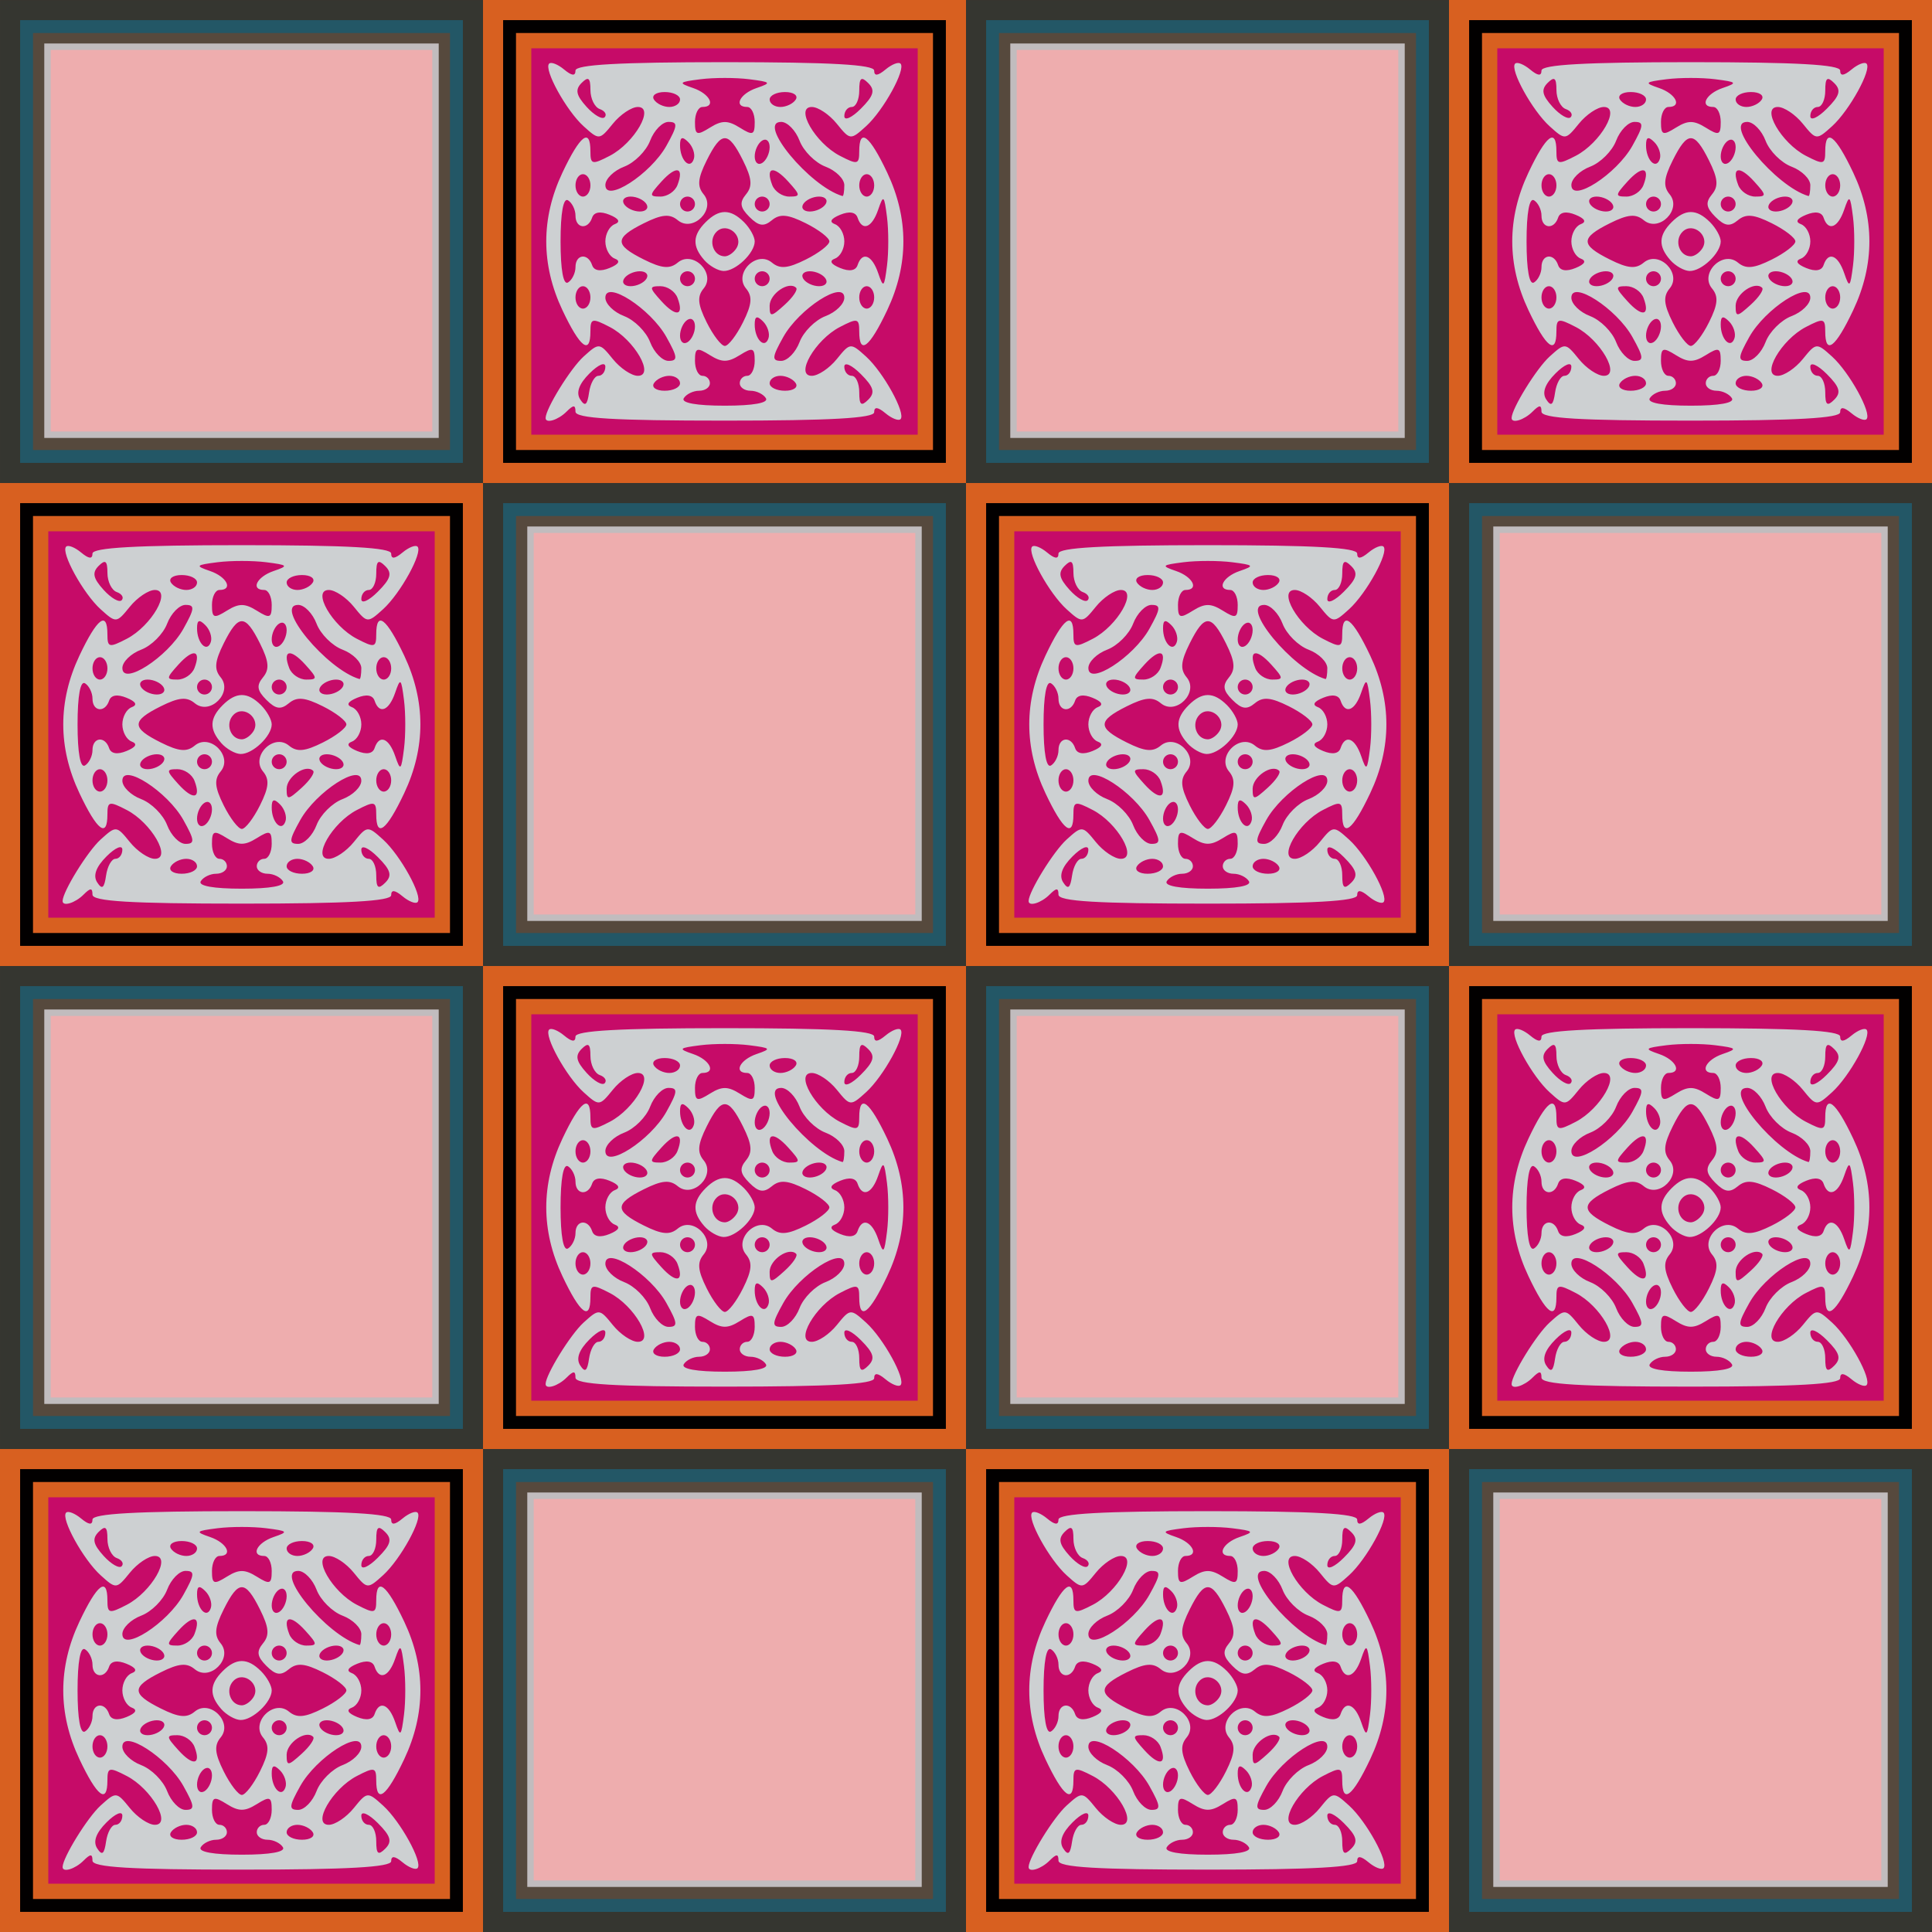
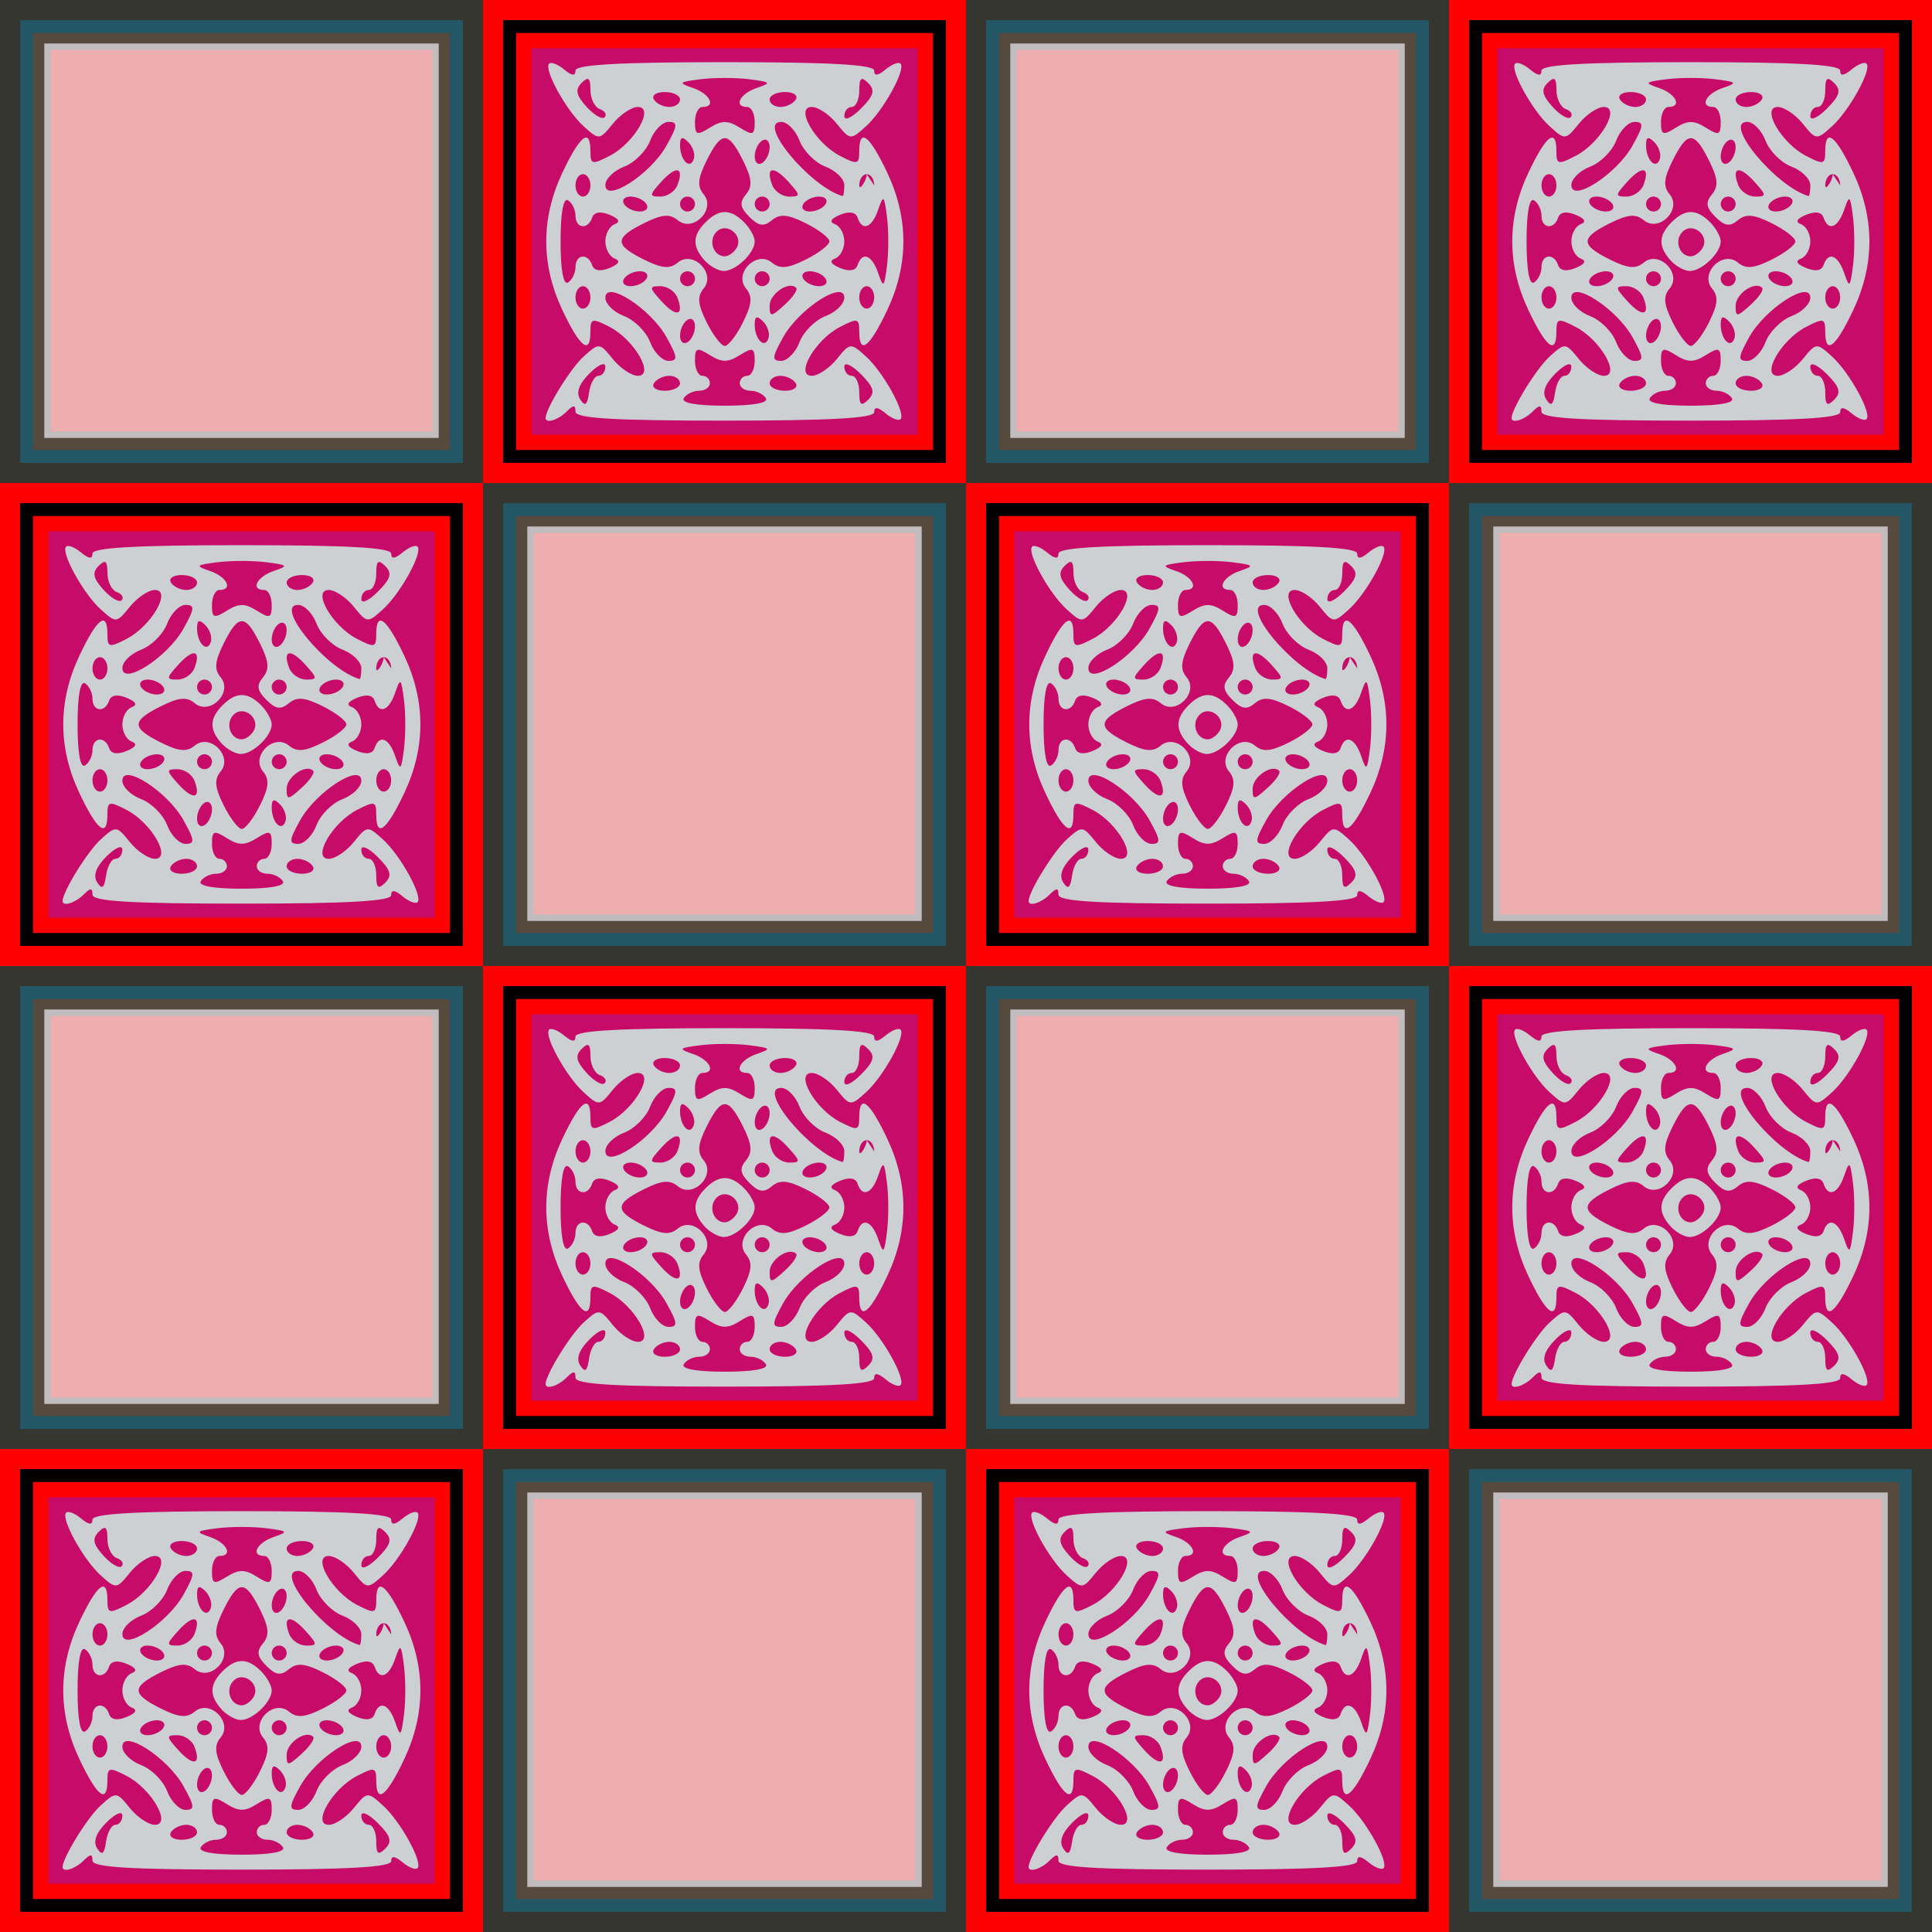
<svg xmlns="http://www.w3.org/2000/svg" xmlns:xlink="http://www.w3.org/1999/xlink" version="1.1" viewBox="0 0 1200 1200">
  <rect width="1200" height="1200" fill="#f00" />
  <g id="b" transform="translate(-222.05 523.82)">
    <g transform="translate(215.56 335.22)">
-       <rect x="6.488" y="40.96" width="300" height="300" fill="#d86020" />
      <rect x="36.488" y="70.96" width="240" height="240" fill="#c60b68" />
-       <path d="m45.377 300.61c0-5.78 15.494-30.855 23.599-38.19 9.616-8.703 9.872-8.681 18.171 1.569 4.63 5.718 11.612 10.396 15.516 10.396 10.751 0-2.103-22.366-17.423-30.314-10.964-5.689-12.034-5.444-12.034 2.758 0 14.935-6.37 10.082-17.393-13.251-13.371-28.302-13.371-57.069 0-85.371 11.023-23.333 17.393-28.186 17.393-13.251 0 8.202 1.07 8.447 12.034 2.758 15.319-7.948 28.174-30.314 17.423-30.314-3.904 0-10.886 4.678-15.516 10.396-8.299 10.25-8.555 10.272-18.171 1.569-10.791-9.767-24.903-35.399-21.412-38.891 1.225-1.225 5.408 0.413 9.296 3.64 4.834 4.013 7.069 4.221 7.069 0.661 0-3.676 27.267-5.207 92.762-5.207 65.496 0 92.762 1.53 92.762 5.207 0 3.561 2.235 3.352 7.069-0.661 3.888-3.227 8.071-4.865 9.296-3.64 3.492 3.492-10.62 29.124-21.412 38.891-9.616 8.703-9.872 8.681-18.171-1.569-4.63-5.718-11.612-10.396-15.516-10.396-10.751 0 2.103 22.366 17.423 30.314 10.964 5.689 12.034 5.444 12.034-2.758 0-14.935 6.37-10.082 17.393 13.251 13.371 28.302 13.371 57.069 0 85.371-11.023 23.333-17.393 28.186-17.393 13.251 0-8.201-1.07-8.447-12.034-2.758-15.319 7.948-28.174 30.314-17.423 30.314 3.904 0 10.886-4.678 15.516-10.396 8.299-10.25 8.555-10.272 18.171-1.569 10.791 9.767 24.903 35.399 21.412 38.891-1.225 1.225-5.408-0.413-9.296-3.64-4.834-4.013-7.069-4.221-7.069-0.661 0 3.676-27.267 5.207-92.762 5.207-69.056 0-92.762-1.423-92.762-5.566 0-4.329-1.237-4.329-5.566 0-5.201 5.202-12.987 7.575-12.987 3.96zm32.789-26.224c2.374 0 4.316-2.551 4.316-5.669 0-3.156-4.362-1.307-9.839 4.171-6.543 6.543-8.487 11.939-5.803 16.106 3.029 4.703 4.407 3.663 5.524-4.171 0.818-5.74 3.43-10.437 5.803-10.437zm104.04 13.915c-1.577-2.551-5.874-4.638-9.55-4.638-3.676 0-6.684-2.087-6.684-4.638 0-2.551 2.087-4.638 4.638-4.638 2.551 0 4.638-4.192 4.638-9.316 0-8.155-1.156-8.594-9.276-3.523-7.417 4.633-11.135 4.633-18.552 0-8.12-5.072-9.276-4.632-9.276 3.523 0 5.124 2.087 9.316 4.638 9.316 2.551 0 4.638 2.087 4.638 4.638 0 2.551-3.008 4.638-6.683 4.638-3.676 0-7.973 2.087-9.55 4.638-1.792 2.899 7.773 4.638 25.51 4.638 17.736 0 27.301-1.739 25.51-4.638zm58.956-14.998c-5.641-5.641-10.255-7.705-10.255-4.587s2.087 5.669 4.638 5.669c2.551 0 4.638 4.592 4.638 10.205 0 7.989 1.22 8.985 5.617 4.587s3.391-7.845-4.638-15.874zm-112.29 5.721c0-2.551-3.008-4.638-6.684-4.638-3.676 0-7.973 2.087-9.55 4.638-1.577 2.551 1.431 4.638 6.684 4.638 5.252 0 9.55-2.087 9.55-4.638zm71.891 0c-1.577-2.551-5.874-4.638-9.55-4.638-3.676 0-6.683 2.087-6.683 4.638 0 2.551 4.298 4.638 9.55 4.638 5.253 0 8.26-2.087 6.683-4.638zm-80.358-28.735c-9.87-17.668-37.914-35.716-37.914-24.399 0 3.838 5.255 8.977 11.678 11.419 6.423 2.442 13.677 9.696 16.119 16.12 2.442 6.424 7.58 11.679 11.418 11.679 5.94 0 5.747-2.204-1.301-14.819zm82.708 3.14c2.442-6.424 9.695-13.678 16.119-16.12 6.423-2.442 11.678-7.581 11.678-11.419 0-11.317-28.045 6.731-37.914 24.399-7.047 12.616-7.241 14.819-1.3 14.819 3.838 0 8.976-5.256 11.418-11.679zm-64.965-9.741c0-3.827-2.087-5.668-4.638-4.091-2.551 1.577-4.638 5.998-4.638 9.824 0 3.827 2.087 5.668 4.638 4.091 2.551-1.577 4.638-5.998 4.638-9.825zm29.799-2.467c5.606-11.239 6.044-16.109 1.898-21.106-7.823-9.426 6.65-23.9 16.076-16.077 4.996 4.147 9.866 3.709 21.104-1.898 8.035-4.009 14.609-9.07 14.609-11.248 0-2.178-6.574-7.239-14.609-11.248-11.238-5.607-16.108-6.045-21.104-1.898-5.031 4.176-8.182 3.704-13.981-2.095-5.798-5.799-6.271-8.95-2.095-13.982 4.147-4.997 3.709-9.867-1.898-21.106-9.152-18.348-13.341-18.348-22.494 0-5.606 11.239-6.044 16.109-1.898 21.106 7.823 9.426-6.65 23.9-16.076 16.077-4.996-4.147-9.866-3.709-21.104 1.898-18.346 9.153-18.346 13.342 0 22.495 11.238 5.607 16.108 6.045 21.104 1.898 9.426-7.823 23.898 6.651 16.076 16.077-4.147 4.997-3.709 9.867 1.898 21.106 4.008 8.036 9.069 14.61 11.247 14.61 2.177 0 7.238-6.575 11.247-14.61zm-24.002-38.713c-7.566-8.594-7.327-15.387 0.828-23.543 8.396-8.397 15.457-8.397 23.853 0 3.644 3.644 6.626 9.012 6.626 11.928 0 7.287-11.922 18.592-19.381 18.377-3.371-0.097-8.738-3.14-11.927-6.762zm19.962-7.381c4.78-7.734-5.97-16.604-12.369-10.205-5.352 5.353-2.002 15.247 5.162 15.247 2.25 0 5.493-2.269 7.207-5.043zm16.505 45.456c-3.788-3.788-5.16-3.269-5.16 1.952 0 9.221 6.237 15.458 8.542 8.543 0.978-2.934-0.544-7.656-3.382-10.495zm-53.142-14.701c-1.511-3.937-6.266-7.158-10.568-7.158-7.138 0-7.085 0.814 0.599 9.305 9.228 10.198 14.288 9.108 9.969-2.148zm73.72-6.156c-4.466-4.466-16.462 3.672-16.462 11.168 0 7.138 0.814 7.086 9.305-0.599 5.118-4.632 8.338-9.388 7.157-10.569zm-127.78 5.956c0-3.827-2.087-6.958-4.638-6.958-2.551 0-4.638 3.131-4.638 6.958 0 3.827 2.087 6.958 4.638 6.958 2.551 0 4.638-3.131 4.638-6.958zm176.25 0c0-3.827-2.087-6.958-4.638-6.958s-4.638 3.131-4.638 6.958c0 3.827 2.087 6.958 4.638 6.958s4.638-3.131 4.638-6.958zm-185.52-18.828c0-8.029 7.752-8.938 10.327-1.211 1.163 3.488 5.088 4.133 10.822 1.779 5.835-2.395 6.96-4.455 3.2-5.86-3.189-1.191-5.798-5.992-5.798-10.67s2.609-9.479 5.798-10.67c3.759-1.404 2.634-3.464-3.2-5.859-5.734-2.354-9.66-1.709-10.822 1.779-2.576 7.727-10.327 6.818-10.327-1.211 0-3.676-2.087-7.974-4.638-9.551-2.899-1.792-4.638 7.774-4.638 25.512 0 17.738 1.739 27.304 4.638 25.512 2.551-1.577 4.638-5.875 4.638-9.551zm44.062 7.231c1.577-2.551-0.264-4.638-4.091-4.638-3.826 0-8.247 2.087-9.824 4.638-1.577 2.551 0.264 4.638 4.091 4.638 3.826 0 8.247-2.087 9.824-4.638zm30.148 0c0-2.551-2.087-4.638-4.638-4.638-2.551 0-4.638 2.087-4.638 4.638 0 2.551 2.087 4.638 4.638 4.638 2.551 0 4.638-2.087 4.638-4.638zm46.381 0c0-2.551-2.087-4.638-4.638-4.638-2.551 0-4.638 2.087-4.638 4.638 0 2.551 2.087 4.638 4.638 4.638 2.551 0 4.638-2.087 4.638-4.638zm34.786 0c-1.577-2.551-5.997-4.638-9.824-4.638s-5.667 2.087-4.091 4.638c1.577 2.551 5.997 4.638 9.824 4.638 3.826 0 5.667-2.087 4.091-4.638zm38.102-38.268c-1.735-13.7-2.235-14.123-5.473-4.638-3.87 11.334-9.906 13.673-12.809 4.964-1.163-3.488-5.088-4.133-10.822-1.779-5.835 2.395-6.96 4.455-3.2 5.859 3.189 1.191 5.798 5.992 5.798 10.67s-2.609 9.479-5.798 10.67c-3.759 1.404-2.634 3.465 3.2 5.86 5.734 2.354 9.66 1.709 10.822-1.779 2.903-8.71 8.939-6.371 12.809 4.964 3.238 9.485 3.738 9.062 5.473-4.638 1.05-8.291 1.05-21.859 0-30.15zm-149.42-8.117c-1.577-2.551-5.997-4.638-9.824-4.638-3.826 0-5.667 2.087-4.091 4.638 1.577 2.551 5.997 4.638 9.824 4.638 3.826 0 5.667-2.087 4.091-4.638zm30.148 0c0-2.551-2.087-4.638-4.638-4.638-2.551 0-4.638 2.087-4.638 4.638 0 2.551 2.087 4.638 4.638 4.638 2.551 0 4.638-2.087 4.638-4.638zm46.381 0c0-2.551-2.087-4.638-4.638-4.638-2.551 0-4.638 2.087-4.638 4.638 0 2.551 2.087 4.638 4.638 4.638 2.551 0 4.638-2.087 4.638-4.638zm34.786 0c1.577-2.551-0.264-4.638-4.091-4.638-3.826 0-8.247 2.087-9.824 4.638-1.577 2.551 0.264 4.638 4.091 4.638 3.826 0 8.247-2.087 9.824-4.638zm-146.1-11.596c0-3.827-2.087-6.958-4.638-6.958-2.551 0-4.638 3.131-4.638 6.958 0 3.827 2.087 6.958 4.638 6.958 2.551 0 4.638-3.131 4.638-6.958zm47.191-24.608c7.047-12.616 7.241-14.819 1.301-14.819-3.838 0-8.976 5.256-11.418 11.679-2.442 6.424-9.695 13.678-16.119 16.12-6.423 2.442-11.678 7.581-11.678 11.419 0 11.317 28.045-6.731 37.914-24.399zm6.866 24.408c4.319-11.255-0.741-12.345-9.969-2.148-7.684 8.492-7.737 9.305-0.599 9.305 4.302 0 9.057-3.221 10.568-7.158zm68.827-2.148c-9.228-10.198-14.288-9.108-9.969 2.148 1.511 3.937 6.266 7.158 10.568 7.158 7.138 0 7.085-0.814-0.599-9.305zm34.812 2.233c0-3.89-5.255-9.071-11.678-11.513-6.423-2.442-13.677-9.696-16.119-16.12-2.442-6.424-7.58-11.679-11.418-11.679-15.393 0 17.758 40.111 38.055 46.046 0.638 0.187 1.159-2.844 1.159-6.734zm18.552 0.115c0-3.827-2.087-6.958-4.638-6.958s-4.638 3.131-4.638 6.958c0 3.827 2.087 6.958 4.638 6.958s4.638-3.131 4.638-6.958zm-115.43-26.845c-3.788-3.788-5.16-3.269-5.16 1.952 0 9.221 6.237 15.458 8.542 8.543 0.978-2.934-0.544-7.656-3.382-10.495zm50.498 3.106c0-3.827-2.087-5.668-4.638-4.091-2.551 1.577-4.638 5.998-4.638 9.825 0 3.827 2.087 5.668 4.638 4.091 2.551-1.577 4.638-5.998 4.638-9.825zm-18.552-12.125c8.12 5.071 9.276 4.633 9.276-3.523 0-5.124-2.087-9.316-4.638-9.316-8.701 0-4.665-8.186 5.798-11.759 9.484-3.239 9.061-3.738-4.638-5.473-8.291-1.05-21.857-1.05-30.148 0-13.699 1.736-14.122 2.235-4.638 5.473 10.463 3.573 14.499 11.759 5.798 11.759-2.551 0-4.638 4.192-4.638 9.316 0 8.155 1.156 8.594 9.276 3.523 7.417-4.632 11.135-4.632 18.552 0zm-86.965-11.541c-3.189-1.139-5.798-6.489-5.798-11.889 0-7.527-1.273-8.545-5.456-4.362-4.183 4.183-3.468 7.654 3.064 14.872 4.686 5.178 9.75 8.073 11.254 6.432 1.504-1.641 0.125-3.915-3.064-5.053zm166.79-16.089c-4.398-4.398-5.617-3.402-5.617 4.587 0 5.613-2.087 10.205-4.638 10.205-2.551 0-4.638 2.551-4.638 5.669 0 3.118 4.615 1.054 10.255-4.587 8.029-8.029 9.036-11.476 4.638-15.874zm-116.93 10.153c0-2.551-4.298-4.638-9.55-4.638-5.253 0-8.26 2.087-6.684 4.638 1.577 2.551 5.874 4.638 9.55 4.638 3.676 0 6.684-2.087 6.684-4.638zm71.891 0c1.577-2.551-1.431-4.638-6.683-4.638-5.253 0-9.55 2.087-9.55 4.638 0 2.551 3.007 4.638 6.683 4.638 3.676 0 7.973-2.087 9.55-4.638z" fill="#cdd0d2" />
+       <path d="m45.377 300.61c0-5.78 15.494-30.855 23.599-38.19 9.616-8.703 9.872-8.681 18.171 1.569 4.63 5.718 11.612 10.396 15.516 10.396 10.751 0-2.103-22.366-17.423-30.314-10.964-5.689-12.034-5.444-12.034 2.758 0 14.935-6.37 10.082-17.393-13.251-13.371-28.302-13.371-57.069 0-85.371 11.023-23.333 17.393-28.186 17.393-13.251 0 8.202 1.07 8.447 12.034 2.758 15.319-7.948 28.174-30.314 17.423-30.314-3.904 0-10.886 4.678-15.516 10.396-8.299 10.25-8.555 10.272-18.171 1.569-10.791-9.767-24.903-35.399-21.412-38.891 1.225-1.225 5.408 0.413 9.296 3.64 4.834 4.013 7.069 4.221 7.069 0.661 0-3.676 27.267-5.207 92.762-5.207 65.496 0 92.762 1.53 92.762 5.207 0 3.561 2.235 3.352 7.069-0.661 3.888-3.227 8.071-4.865 9.296-3.64 3.492 3.492-10.62 29.124-21.412 38.891-9.616 8.703-9.872 8.681-18.171-1.569-4.63-5.718-11.612-10.396-15.516-10.396-10.751 0 2.103 22.366 17.423 30.314 10.964 5.689 12.034 5.444 12.034-2.758 0-14.935 6.37-10.082 17.393 13.251 13.371 28.302 13.371 57.069 0 85.371-11.023 23.333-17.393 28.186-17.393 13.251 0-8.201-1.07-8.447-12.034-2.758-15.319 7.948-28.174 30.314-17.423 30.314 3.904 0 10.886-4.678 15.516-10.396 8.299-10.25 8.555-10.272 18.171-1.569 10.791 9.767 24.903 35.399 21.412 38.891-1.225 1.225-5.408-0.413-9.296-3.64-4.834-4.013-7.069-4.221-7.069-0.661 0 3.676-27.267 5.207-92.762 5.207-69.056 0-92.762-1.423-92.762-5.566 0-4.329-1.237-4.329-5.566 0-5.201 5.202-12.987 7.575-12.987 3.96zm32.789-26.224c2.374 0 4.316-2.551 4.316-5.669 0-3.156-4.362-1.307-9.839 4.171-6.543 6.543-8.487 11.939-5.803 16.106 3.029 4.703 4.407 3.663 5.524-4.171 0.818-5.74 3.43-10.437 5.803-10.437zm104.04 13.915c-1.577-2.551-5.874-4.638-9.55-4.638-3.676 0-6.684-2.087-6.684-4.638 0-2.551 2.087-4.638 4.638-4.638 2.551 0 4.638-4.192 4.638-9.316 0-8.155-1.156-8.594-9.276-3.523-7.417 4.633-11.135 4.633-18.552 0-8.12-5.072-9.276-4.632-9.276 3.523 0 5.124 2.087 9.316 4.638 9.316 2.551 0 4.638 2.087 4.638 4.638 0 2.551-3.008 4.638-6.683 4.638-3.676 0-7.973 2.087-9.55 4.638-1.792 2.899 7.773 4.638 25.51 4.638 17.736 0 27.301-1.739 25.51-4.638zm58.956-14.998c-5.641-5.641-10.255-7.705-10.255-4.587s2.087 5.669 4.638 5.669c2.551 0 4.638 4.592 4.638 10.205 0 7.989 1.22 8.985 5.617 4.587s3.391-7.845-4.638-15.874zm-112.29 5.721c0-2.551-3.008-4.638-6.684-4.638-3.676 0-7.973 2.087-9.55 4.638-1.577 2.551 1.431 4.638 6.684 4.638 5.252 0 9.55-2.087 9.55-4.638zm71.891 0c-1.577-2.551-5.874-4.638-9.55-4.638-3.676 0-6.683 2.087-6.683 4.638 0 2.551 4.298 4.638 9.55 4.638 5.253 0 8.26-2.087 6.683-4.638zm-80.358-28.735c-9.87-17.668-37.914-35.716-37.914-24.399 0 3.838 5.255 8.977 11.678 11.419 6.423 2.442 13.677 9.696 16.119 16.12 2.442 6.424 7.58 11.679 11.418 11.679 5.94 0 5.747-2.204-1.301-14.819zm82.708 3.14c2.442-6.424 9.695-13.678 16.119-16.12 6.423-2.442 11.678-7.581 11.678-11.419 0-11.317-28.045 6.731-37.914 24.399-7.047 12.616-7.241 14.819-1.3 14.819 3.838 0 8.976-5.256 11.418-11.679zm-64.965-9.741c0-3.827-2.087-5.668-4.638-4.091-2.551 1.577-4.638 5.998-4.638 9.824 0 3.827 2.087 5.668 4.638 4.091 2.551-1.577 4.638-5.998 4.638-9.825zm29.799-2.467c5.606-11.239 6.044-16.109 1.898-21.106-7.823-9.426 6.65-23.9 16.076-16.077 4.996 4.147 9.866 3.709 21.104-1.898 8.035-4.009 14.609-9.07 14.609-11.248 0-2.178-6.574-7.239-14.609-11.248-11.238-5.607-16.108-6.045-21.104-1.898-5.031 4.176-8.182 3.704-13.981-2.095-5.798-5.799-6.271-8.95-2.095-13.982 4.147-4.997 3.709-9.867-1.898-21.106-9.152-18.348-13.341-18.348-22.494 0-5.606 11.239-6.044 16.109-1.898 21.106 7.823 9.426-6.65 23.9-16.076 16.077-4.996-4.147-9.866-3.709-21.104 1.898-18.346 9.153-18.346 13.342 0 22.495 11.238 5.607 16.108 6.045 21.104 1.898 9.426-7.823 23.898 6.651 16.076 16.077-4.147 4.997-3.709 9.867 1.898 21.106 4.008 8.036 9.069 14.61 11.247 14.61 2.177 0 7.238-6.575 11.247-14.61zm-24.002-38.713c-7.566-8.594-7.327-15.387 0.828-23.543 8.396-8.397 15.457-8.397 23.853 0 3.644 3.644 6.626 9.012 6.626 11.928 0 7.287-11.922 18.592-19.381 18.377-3.371-0.097-8.738-3.14-11.927-6.762zm19.962-7.381c4.78-7.734-5.97-16.604-12.369-10.205-5.352 5.353-2.002 15.247 5.162 15.247 2.25 0 5.493-2.269 7.207-5.043zm16.505 45.456c-3.788-3.788-5.16-3.269-5.16 1.952 0 9.221 6.237 15.458 8.542 8.543 0.978-2.934-0.544-7.656-3.382-10.495zm-53.142-14.701c-1.511-3.937-6.266-7.158-10.568-7.158-7.138 0-7.085 0.814 0.599 9.305 9.228 10.198 14.288 9.108 9.969-2.148zm73.72-6.156c-4.466-4.466-16.462 3.672-16.462 11.168 0 7.138 0.814 7.086 9.305-0.599 5.118-4.632 8.338-9.388 7.157-10.569zm-127.78 5.956c0-3.827-2.087-6.958-4.638-6.958-2.551 0-4.638 3.131-4.638 6.958 0 3.827 2.087 6.958 4.638 6.958 2.551 0 4.638-3.131 4.638-6.958zm176.25 0c0-3.827-2.087-6.958-4.638-6.958s-4.638 3.131-4.638 6.958c0 3.827 2.087 6.958 4.638 6.958s4.638-3.131 4.638-6.958zm-185.52-18.828c0-8.029 7.752-8.938 10.327-1.211 1.163 3.488 5.088 4.133 10.822 1.779 5.835-2.395 6.96-4.455 3.2-5.86-3.189-1.191-5.798-5.992-5.798-10.67s2.609-9.479 5.798-10.67c3.759-1.404 2.634-3.464-3.2-5.859-5.734-2.354-9.66-1.709-10.822 1.779-2.576 7.727-10.327 6.818-10.327-1.211 0-3.676-2.087-7.974-4.638-9.551-2.899-1.792-4.638 7.774-4.638 25.512 0 17.738 1.739 27.304 4.638 25.512 2.551-1.577 4.638-5.875 4.638-9.551zm44.062 7.231c1.577-2.551-0.264-4.638-4.091-4.638-3.826 0-8.247 2.087-9.824 4.638-1.577 2.551 0.264 4.638 4.091 4.638 3.826 0 8.247-2.087 9.824-4.638zm30.148 0c0-2.551-2.087-4.638-4.638-4.638-2.551 0-4.638 2.087-4.638 4.638 0 2.551 2.087 4.638 4.638 4.638 2.551 0 4.638-2.087 4.638-4.638zm46.381 0c0-2.551-2.087-4.638-4.638-4.638-2.551 0-4.638 2.087-4.638 4.638 0 2.551 2.087 4.638 4.638 4.638 2.551 0 4.638-2.087 4.638-4.638zm34.786 0c-1.577-2.551-5.997-4.638-9.824-4.638s-5.667 2.087-4.091 4.638c1.577 2.551 5.997 4.638 9.824 4.638 3.826 0 5.667-2.087 4.091-4.638zm38.102-38.268c-1.735-13.7-2.235-14.123-5.473-4.638-3.87 11.334-9.906 13.673-12.809 4.964-1.163-3.488-5.088-4.133-10.822-1.779-5.835 2.395-6.96 4.455-3.2 5.859 3.189 1.191 5.798 5.992 5.798 10.67s-2.609 9.479-5.798 10.67c-3.759 1.404-2.634 3.465 3.2 5.86 5.734 2.354 9.66 1.709 10.822-1.779 2.903-8.71 8.939-6.371 12.809 4.964 3.238 9.485 3.738 9.062 5.473-4.638 1.05-8.291 1.05-21.859 0-30.15zm-149.42-8.117c-1.577-2.551-5.997-4.638-9.824-4.638-3.826 0-5.667 2.087-4.091 4.638 1.577 2.551 5.997 4.638 9.824 4.638 3.826 0 5.667-2.087 4.091-4.638zm30.148 0c0-2.551-2.087-4.638-4.638-4.638-2.551 0-4.638 2.087-4.638 4.638 0 2.551 2.087 4.638 4.638 4.638 2.551 0 4.638-2.087 4.638-4.638zm46.381 0c0-2.551-2.087-4.638-4.638-4.638-2.551 0-4.638 2.087-4.638 4.638 0 2.551 2.087 4.638 4.638 4.638 2.551 0 4.638-2.087 4.638-4.638zm34.786 0c1.577-2.551-0.264-4.638-4.091-4.638-3.826 0-8.247 2.087-9.824 4.638-1.577 2.551 0.264 4.638 4.091 4.638 3.826 0 8.247-2.087 9.824-4.638zm-146.1-11.596c0-3.827-2.087-6.958-4.638-6.958-2.551 0-4.638 3.131-4.638 6.958 0 3.827 2.087 6.958 4.638 6.958 2.551 0 4.638-3.131 4.638-6.958zm47.191-24.608c7.047-12.616 7.241-14.819 1.301-14.819-3.838 0-8.976 5.256-11.418 11.679-2.442 6.424-9.695 13.678-16.119 16.12-6.423 2.442-11.678 7.581-11.678 11.419 0 11.317 28.045-6.731 37.914-24.399zm6.866 24.408c4.319-11.255-0.741-12.345-9.969-2.148-7.684 8.492-7.737 9.305-0.599 9.305 4.302 0 9.057-3.221 10.568-7.158zm68.827-2.148c-9.228-10.198-14.288-9.108-9.969 2.148 1.511 3.937 6.266 7.158 10.568 7.158 7.138 0 7.085-0.814-0.599-9.305zm34.812 2.233c0-3.89-5.255-9.071-11.678-11.513-6.423-2.442-13.677-9.696-16.119-16.12-2.442-6.424-7.58-11.679-11.418-11.679-15.393 0 17.758 40.111 38.055 46.046 0.638 0.187 1.159-2.844 1.159-6.734zm18.552 0.115c0-3.827-2.087-6.958-4.638-6.958s-4.638 3.131-4.638 6.958s4.638-3.131 4.638-6.958zm-115.43-26.845c-3.788-3.788-5.16-3.269-5.16 1.952 0 9.221 6.237 15.458 8.542 8.543 0.978-2.934-0.544-7.656-3.382-10.495zm50.498 3.106c0-3.827-2.087-5.668-4.638-4.091-2.551 1.577-4.638 5.998-4.638 9.825 0 3.827 2.087 5.668 4.638 4.091 2.551-1.577 4.638-5.998 4.638-9.825zm-18.552-12.125c8.12 5.071 9.276 4.633 9.276-3.523 0-5.124-2.087-9.316-4.638-9.316-8.701 0-4.665-8.186 5.798-11.759 9.484-3.239 9.061-3.738-4.638-5.473-8.291-1.05-21.857-1.05-30.148 0-13.699 1.736-14.122 2.235-4.638 5.473 10.463 3.573 14.499 11.759 5.798 11.759-2.551 0-4.638 4.192-4.638 9.316 0 8.155 1.156 8.594 9.276 3.523 7.417-4.632 11.135-4.632 18.552 0zm-86.965-11.541c-3.189-1.139-5.798-6.489-5.798-11.889 0-7.527-1.273-8.545-5.456-4.362-4.183 4.183-3.468 7.654 3.064 14.872 4.686 5.178 9.75 8.073 11.254 6.432 1.504-1.641 0.125-3.915-3.064-5.053zm166.79-16.089c-4.398-4.398-5.617-3.402-5.617 4.587 0 5.613-2.087 10.205-4.638 10.205-2.551 0-4.638 2.551-4.638 5.669 0 3.118 4.615 1.054 10.255-4.587 8.029-8.029 9.036-11.476 4.638-15.874zm-116.93 10.153c0-2.551-4.298-4.638-9.55-4.638-5.253 0-8.26 2.087-6.684 4.638 1.577 2.551 5.874 4.638 9.55 4.638 3.676 0 6.684-2.087 6.684-4.638zm71.891 0c1.577-2.551-1.431-4.638-6.683-4.638-5.253 0-9.55 2.087-9.55 4.638 0 2.551 3.007 4.638 6.683 4.638 3.676 0 7.973-2.087 9.55-4.638z" fill="#cdd0d2" />
      <path d="m22.988 57.46h267v267h-267z" fill="none" stroke="#020000" stroke-width="8" />
    </g>
  </g>
  <g id="a" transform="translate(77.953 523.82)" fill="#791432">
    <g transform="translate(107.08 107.38)">
      <rect x="114.97" y="268.81" width="300" height="300" fill="#353630" />
      <rect x="131.47" y="285.31" width="267" height="267" fill="#56493d" stroke="#235766" stroke-width="8" />
      <path d="m153.86 528.46c0-5.78 15.494-30.855 23.599-38.19 9.616-8.703 9.872-8.681 18.171 1.569 4.63 5.718 11.612 10.396 15.516 10.396 10.751 0-2.103-22.366-17.423-30.314-10.964-5.689-12.034-5.444-12.034 2.758 0 14.935-6.37 10.082-17.393-13.251-13.371-28.302-13.371-57.069 0-85.371 11.023-23.333 17.393-28.186 17.393-13.251 0 8.202 1.07 8.447 12.034 2.758 15.319-7.948 28.174-30.314 17.423-30.314-3.904 0-10.886 4.678-15.516 10.396-8.299 10.25-8.555 10.272-18.171 1.569-10.791-9.767-24.903-35.399-21.412-38.891 1.225-1.225 5.408 0.413 9.296 3.64 4.834 4.013 7.069 4.221 7.069 0.661 0-3.676 27.267-5.207 92.762-5.207 65.496 0 92.762 1.53 92.762 5.207 0 3.561 2.235 3.352 7.069-0.661 3.888-3.227 8.071-4.865 9.296-3.64 3.492 3.492-10.62 29.124-21.412 38.891-9.616 8.703-9.872 8.681-18.171-1.569-4.63-5.718-11.612-10.396-15.516-10.396-10.751 0 2.103 22.366 17.423 30.314 10.964 5.689 12.034 5.444 12.034-2.758 0-14.935 6.37-10.082 17.393 13.251 13.371 28.302 13.371 57.069 0 85.371-11.023 23.333-17.393 28.186-17.393 13.251 0-8.202-1.07-8.447-12.034-2.758-15.319 7.948-28.174 30.314-17.423 30.314 3.904 0 10.886-4.678 15.516-10.396 8.299-10.25 8.555-10.272 18.171-1.569 10.791 9.767 24.903 35.399 21.412 38.891-1.225 1.225-5.408-0.413-9.296-3.64-4.834-4.013-7.069-4.221-7.069-0.661 0 3.676-27.267 5.207-92.762 5.207-69.057 0-92.762-1.423-92.762-5.566 0-4.329-1.237-4.329-5.566 0-5.201 5.202-12.987 7.575-12.987 3.96zm32.789-26.224c2.374 0 4.316-2.551 4.316-5.669 0-3.156-4.362-1.307-9.839 4.171-6.543 6.543-8.487 11.939-5.803 16.106 3.029 4.703 4.407 3.663 5.524-4.171 0.818-5.74 3.43-10.437 5.803-10.437zm104.04 13.915c-1.577-2.551-5.874-4.638-9.55-4.638-3.676 0-6.684-2.087-6.684-4.638 0-2.551 2.087-4.638 4.638-4.638 2.551 0 4.638-4.192 4.638-9.316 0-8.155-1.156-8.594-9.276-3.523-7.417 4.632-11.135 4.632-18.552 0-8.12-5.072-9.276-4.632-9.276 3.523 0 5.124 2.087 9.316 4.638 9.316 2.551 0 4.638 2.087 4.638 4.638 0 2.551-3.008 4.638-6.683 4.638s-7.973 2.087-9.55 4.638c-1.792 2.899 7.773 4.638 25.51 4.638 17.736 0 27.301-1.739 25.51-4.638zm58.956-14.998c-5.641-5.641-10.255-7.705-10.255-4.587s2.087 5.669 4.638 5.669c2.551 0 4.638 4.592 4.638 10.205 0 7.989 1.22 8.985 5.617 4.587 4.398-4.398 3.391-7.845-4.638-15.874zm-112.29 5.721c0-2.551-3.008-4.638-6.684-4.638-3.676 0-7.973 2.087-9.55 4.638-1.577 2.551 1.431 4.638 6.684 4.638 5.252 0 9.55-2.087 9.55-4.638zm71.891 0c-1.577-2.551-5.874-4.638-9.55-4.638-3.676 0-6.683 2.087-6.683 4.638 0 2.551 4.298 4.638 9.55 4.638 5.253 0 8.26-2.087 6.683-4.638zm-80.358-28.735c-9.87-17.668-37.914-35.716-37.914-24.399 0 3.838 5.255 8.977 11.678 11.419 6.423 2.442 13.677 9.696 16.119 16.12 2.442 6.424 7.58 11.679 11.418 11.679 5.94 0 5.747-2.204-1.301-14.819zm82.708 3.14c2.442-6.424 9.695-13.678 16.119-16.12 6.423-2.442 11.678-7.581 11.678-11.419 0-11.317-28.045 6.731-37.915 24.399-7.047 12.616-7.241 14.819-1.3 14.819 3.838 0 8.976-5.256 11.418-11.679zm-64.965-9.741c0-3.827-2.087-5.668-4.638-4.091-2.551 1.577-4.638 5.998-4.638 9.824 0 3.827 2.087 5.668 4.638 4.091 2.551-1.577 4.638-5.998 4.638-9.825zm29.799-2.467c5.606-11.239 6.044-16.109 1.898-21.106-7.823-9.426 6.65-23.9 16.076-16.077 4.996 4.147 9.866 3.709 21.104-1.898 8.035-4.009 14.609-9.07 14.609-11.248 0-2.178-6.574-7.239-14.609-11.248-11.238-5.607-16.108-6.045-21.104-1.898-5.031 4.176-8.182 3.704-13.981-2.095-5.798-5.799-6.271-8.95-2.095-13.982 4.147-4.997 3.709-9.867-1.898-21.106-9.152-18.348-13.341-18.348-22.494 0-5.606 11.239-6.044 16.109-1.898 21.106 7.823 9.426-6.65 23.9-16.076 16.077-4.996-4.147-9.866-3.709-21.104 1.898-18.346 9.153-18.346 13.342 0 22.495 11.238 5.607 16.108 6.045 21.104 1.898 9.426-7.823 23.898 6.651 16.076 16.077-4.147 4.997-3.709 9.867 1.898 21.106 4.008 8.036 9.069 14.61 11.247 14.61 2.177 0 7.238-6.575 11.247-14.61zm-24.002-38.713c-7.566-8.594-7.327-15.387 0.828-23.543 8.396-8.397 15.457-8.397 23.853 0 3.644 3.644 6.626 9.012 6.626 11.928 0 7.287-11.922 18.592-19.381 18.378-3.371-0.097-8.738-3.14-11.927-6.762zm19.962-7.381c4.78-7.734-5.97-16.604-12.369-10.205-5.352 5.353-2.002 15.247 5.162 15.247 2.25 0 5.493-2.269 7.207-5.043zm16.505 45.456c-3.788-3.788-5.16-3.269-5.16 1.952 0 9.221 6.237 15.458 8.542 8.543 0.978-2.934-0.544-7.656-3.382-10.495zm-53.142-14.701c-1.511-3.937-6.266-7.158-10.568-7.158-7.138 0-7.085 0.814 0.599 9.305 9.228 10.198 14.288 9.108 9.969-2.148zm73.72-6.156c-4.466-4.466-16.462 3.672-16.462 11.168 0 7.138 0.814 7.086 9.305-0.599 5.118-4.632 8.338-9.388 7.157-10.569zm-127.78 5.956c0-3.827-2.087-6.958-4.638-6.958s-4.638 3.131-4.638 6.958c0 3.827 2.087 6.958 4.638 6.958s4.638-3.131 4.638-6.958zm176.25 0c0-3.827-2.087-6.958-4.638-6.958-2.551 0-4.638 3.131-4.638 6.958 0 3.827 2.087 6.958 4.638 6.958 2.551 0 4.638-3.131 4.638-6.958zm-185.52-18.828c0-8.029 7.752-8.938 10.327-1.211 1.163 3.488 5.088 4.133 10.822 1.779 5.835-2.395 6.96-4.455 3.2-5.86-3.189-1.191-5.798-5.992-5.798-10.67 0-4.677 2.609-9.479 5.798-10.67 3.759-1.404 2.634-3.464-3.2-5.86-5.734-2.354-9.66-1.709-10.822 1.779-2.576 7.727-10.327 6.818-10.327-1.211 0-3.676-2.087-7.974-4.638-9.551-2.899-1.792-4.638 7.774-4.638 25.512 0 17.738 1.739 27.304 4.638 25.512 2.551-1.577 4.638-5.875 4.638-9.551zm44.062 7.231c1.577-2.551-0.264-4.638-4.091-4.638-3.826 0-8.247 2.087-9.824 4.638-1.577 2.551 0.264 4.638 4.091 4.638 3.826 0 8.247-2.087 9.824-4.638zm30.148 0c0-2.551-2.087-4.638-4.638-4.638-2.551 0-4.638 2.087-4.638 4.638 0 2.551 2.087 4.638 4.638 4.638 2.551 0 4.638-2.087 4.638-4.638zm46.381 0c0-2.551-2.087-4.638-4.638-4.638-2.551 0-4.638 2.087-4.638 4.638 0 2.551 2.087 4.638 4.638 4.638 2.551 0 4.638-2.087 4.638-4.638zm34.786 0c-1.577-2.551-5.997-4.638-9.824-4.638-3.826 0-5.667 2.087-4.091 4.638 1.577 2.551 5.997 4.638 9.824 4.638 3.826 0 5.667-2.087 4.091-4.638zm38.102-38.268c-1.735-13.7-2.235-14.123-5.473-4.638-3.87 11.334-9.906 13.673-12.809 4.964-1.163-3.488-5.088-4.133-10.822-1.779-5.835 2.395-6.96 4.455-3.2 5.86 3.189 1.191 5.798 5.992 5.798 10.67 0 4.677-2.609 9.479-5.798 10.67-3.759 1.404-2.634 3.465 3.2 5.86 5.734 2.354 9.66 1.709 10.822-1.779 2.903-8.71 8.939-6.371 12.809 4.964 3.238 9.485 3.738 9.062 5.473-4.638 1.05-8.291 1.05-21.859 0-30.15zm-149.42-8.117c-1.577-2.551-5.997-4.638-9.824-4.638-3.826 0-5.667 2.087-4.091 4.638 1.577 2.551 5.997 4.638 9.824 4.638 3.826 0 5.667-2.087 4.091-4.638zm30.148 0c0-2.551-2.087-4.638-4.638-4.638-2.551 0-4.638 2.087-4.638 4.638 0 2.551 2.087 4.638 4.638 4.638 2.551 0 4.638-2.087 4.638-4.638zm46.381 0c0-2.551-2.087-4.638-4.638-4.638-2.551 0-4.638 2.087-4.638 4.638 0 2.551 2.087 4.638 4.638 4.638 2.551 0 4.638-2.087 4.638-4.638zm34.786 0c1.577-2.551-0.264-4.638-4.091-4.638-3.826 0-8.247 2.087-9.824 4.638-1.577 2.551 0.264 4.638 4.091 4.638 3.826 0 8.247-2.087 9.824-4.638zm-146.1-11.596c0-3.827-2.087-6.958-4.638-6.958s-4.638 3.131-4.638 6.958 2.087 6.958 4.638 6.958 4.638-3.131 4.638-6.958zm47.191-24.608c7.047-12.616 7.241-14.819 1.301-14.819-3.838 0-8.976 5.256-11.418 11.679-2.442 6.424-9.695 13.678-16.119 16.12-6.423 2.442-11.678 7.581-11.678 11.419 0 11.317 28.045-6.731 37.914-24.399zm6.866 24.408c4.319-11.256-0.741-12.345-9.969-2.148-7.684 8.492-7.737 9.305-0.599 9.305 4.302 0 9.057-3.221 10.568-7.158zm68.828-2.148c-9.228-10.198-14.288-9.108-9.969 2.148 1.511 3.937 6.266 7.158 10.568 7.158 7.138 0 7.085-0.814-0.599-9.305zm34.812 2.233c0-3.89-5.255-9.071-11.678-11.513-6.423-2.442-13.677-9.696-16.119-16.12-2.442-6.424-7.58-11.679-11.418-11.679-15.393 0 17.758 40.112 38.056 46.046 0.638 0.187 1.159-2.844 1.159-6.734zm18.552 0.115c0-3.827-2.087-6.958-4.638-6.958-2.551 0-4.638 3.131-4.638 6.958s2.087 6.958 4.638 6.958c2.551 0 4.638-3.131 4.638-6.958zm-115.43-26.845c-3.788-3.788-5.16-3.269-5.16 1.952 0 9.221 6.237 15.458 8.542 8.543 0.978-2.934-0.544-7.656-3.382-10.495zm50.498 3.106c0-3.827-2.087-5.668-4.638-4.091-2.551 1.577-4.638 5.998-4.638 9.825 0 3.827 2.087 5.668 4.638 4.091 2.551-1.577 4.638-5.998 4.638-9.825zm-18.553-12.125c8.12 5.071 9.276 4.632 9.276-3.523 0-5.124-2.087-9.316-4.638-9.316-8.701 0-4.665-8.186 5.798-11.759 9.484-3.239 9.061-3.738-4.638-5.473-8.291-1.05-21.857-1.05-30.148 0-13.699 1.736-14.122 2.235-4.638 5.473 10.463 3.573 14.499 11.759 5.798 11.759-2.551 0-4.638 4.192-4.638 9.316 0 8.155 1.156 8.594 9.276 3.523 7.417-4.633 11.135-4.633 18.552 0zm-86.965-11.541c-3.189-1.139-5.798-6.489-5.798-11.889 0-7.527-1.273-8.545-5.456-4.362-4.183 4.183-3.468 7.654 3.064 14.872 4.686 5.178 9.75 8.073 11.254 6.432 1.504-1.641 0.125-3.915-3.064-5.053zm166.79-16.089c-4.398-4.398-5.617-3.402-5.617 4.587 0 5.613-2.087 10.205-4.638 10.205-2.551 0-4.638 2.551-4.638 5.669s4.615 1.054 10.255-4.587c8.029-8.029 9.036-11.476 4.638-15.874zm-116.93 10.153c0-2.551-4.298-4.638-9.55-4.638-5.253 0-8.26 2.087-6.684 4.638 1.577 2.551 5.874 4.638 9.55 4.638 3.676 0 6.684-2.087 6.684-4.638zm71.891 0c1.577-2.551-1.431-4.638-6.683-4.638-5.253 0-9.55 2.087-9.55 4.638 0 2.551 3.007 4.638 6.683 4.638 3.676 0 7.973-2.087 9.55-4.638z" fill="#e9dcf8" />
      <rect x="144.47" y="297.81" width="241" height="241" fill="#eeadae" stroke="#c1bcbe" stroke-width="4" />
    </g>
  </g>
  <use id="c" transform="translate(600 4.3848e-6)" width="100%" height="100%" xlink:href="#b" />
  <use id="h" transform="translate(600 4.3848e-6)" width="100%" height="100%" xlink:href="#a" />
  <use id="g" transform="translate(300,-300)" width="100%" height="100%" xlink:href="#b" />
  <use id="f" transform="translate(300,-300)" width="100%" height="100%" xlink:href="#a" />
  <use id="e" transform="translate(300,-300)" width="100%" height="100%" xlink:href="#c" />
  <use transform="translate(4.0576e-7 -600)" width="100%" height="100%" xlink:href="#b" />
  <use id="d" transform="translate(4.0576e-7 -600)" width="100%" height="100%" xlink:href="#a" />
  <use transform="translate(4.0576e-7 -600)" width="100%" height="100%" xlink:href="#c" />
  <use transform="translate(4.0576e-7 -600)" width="100%" height="100%" xlink:href="#h" />
  <use transform="translate(4.0576e-7 -600)" width="100%" height="100%" xlink:href="#g" />
  <use transform="translate(4.0576e-7 -600)" width="100%" height="100%" xlink:href="#f" />
  <use transform="translate(4.0576e-7 -600)" width="100%" height="100%" xlink:href="#e" />
  <use transform="translate(-300,-300)" width="100%" height="100%" xlink:href="#a" />
  <use transform="translate(-300,-300)" width="100%" height="100%" xlink:href="#d" />
</svg>